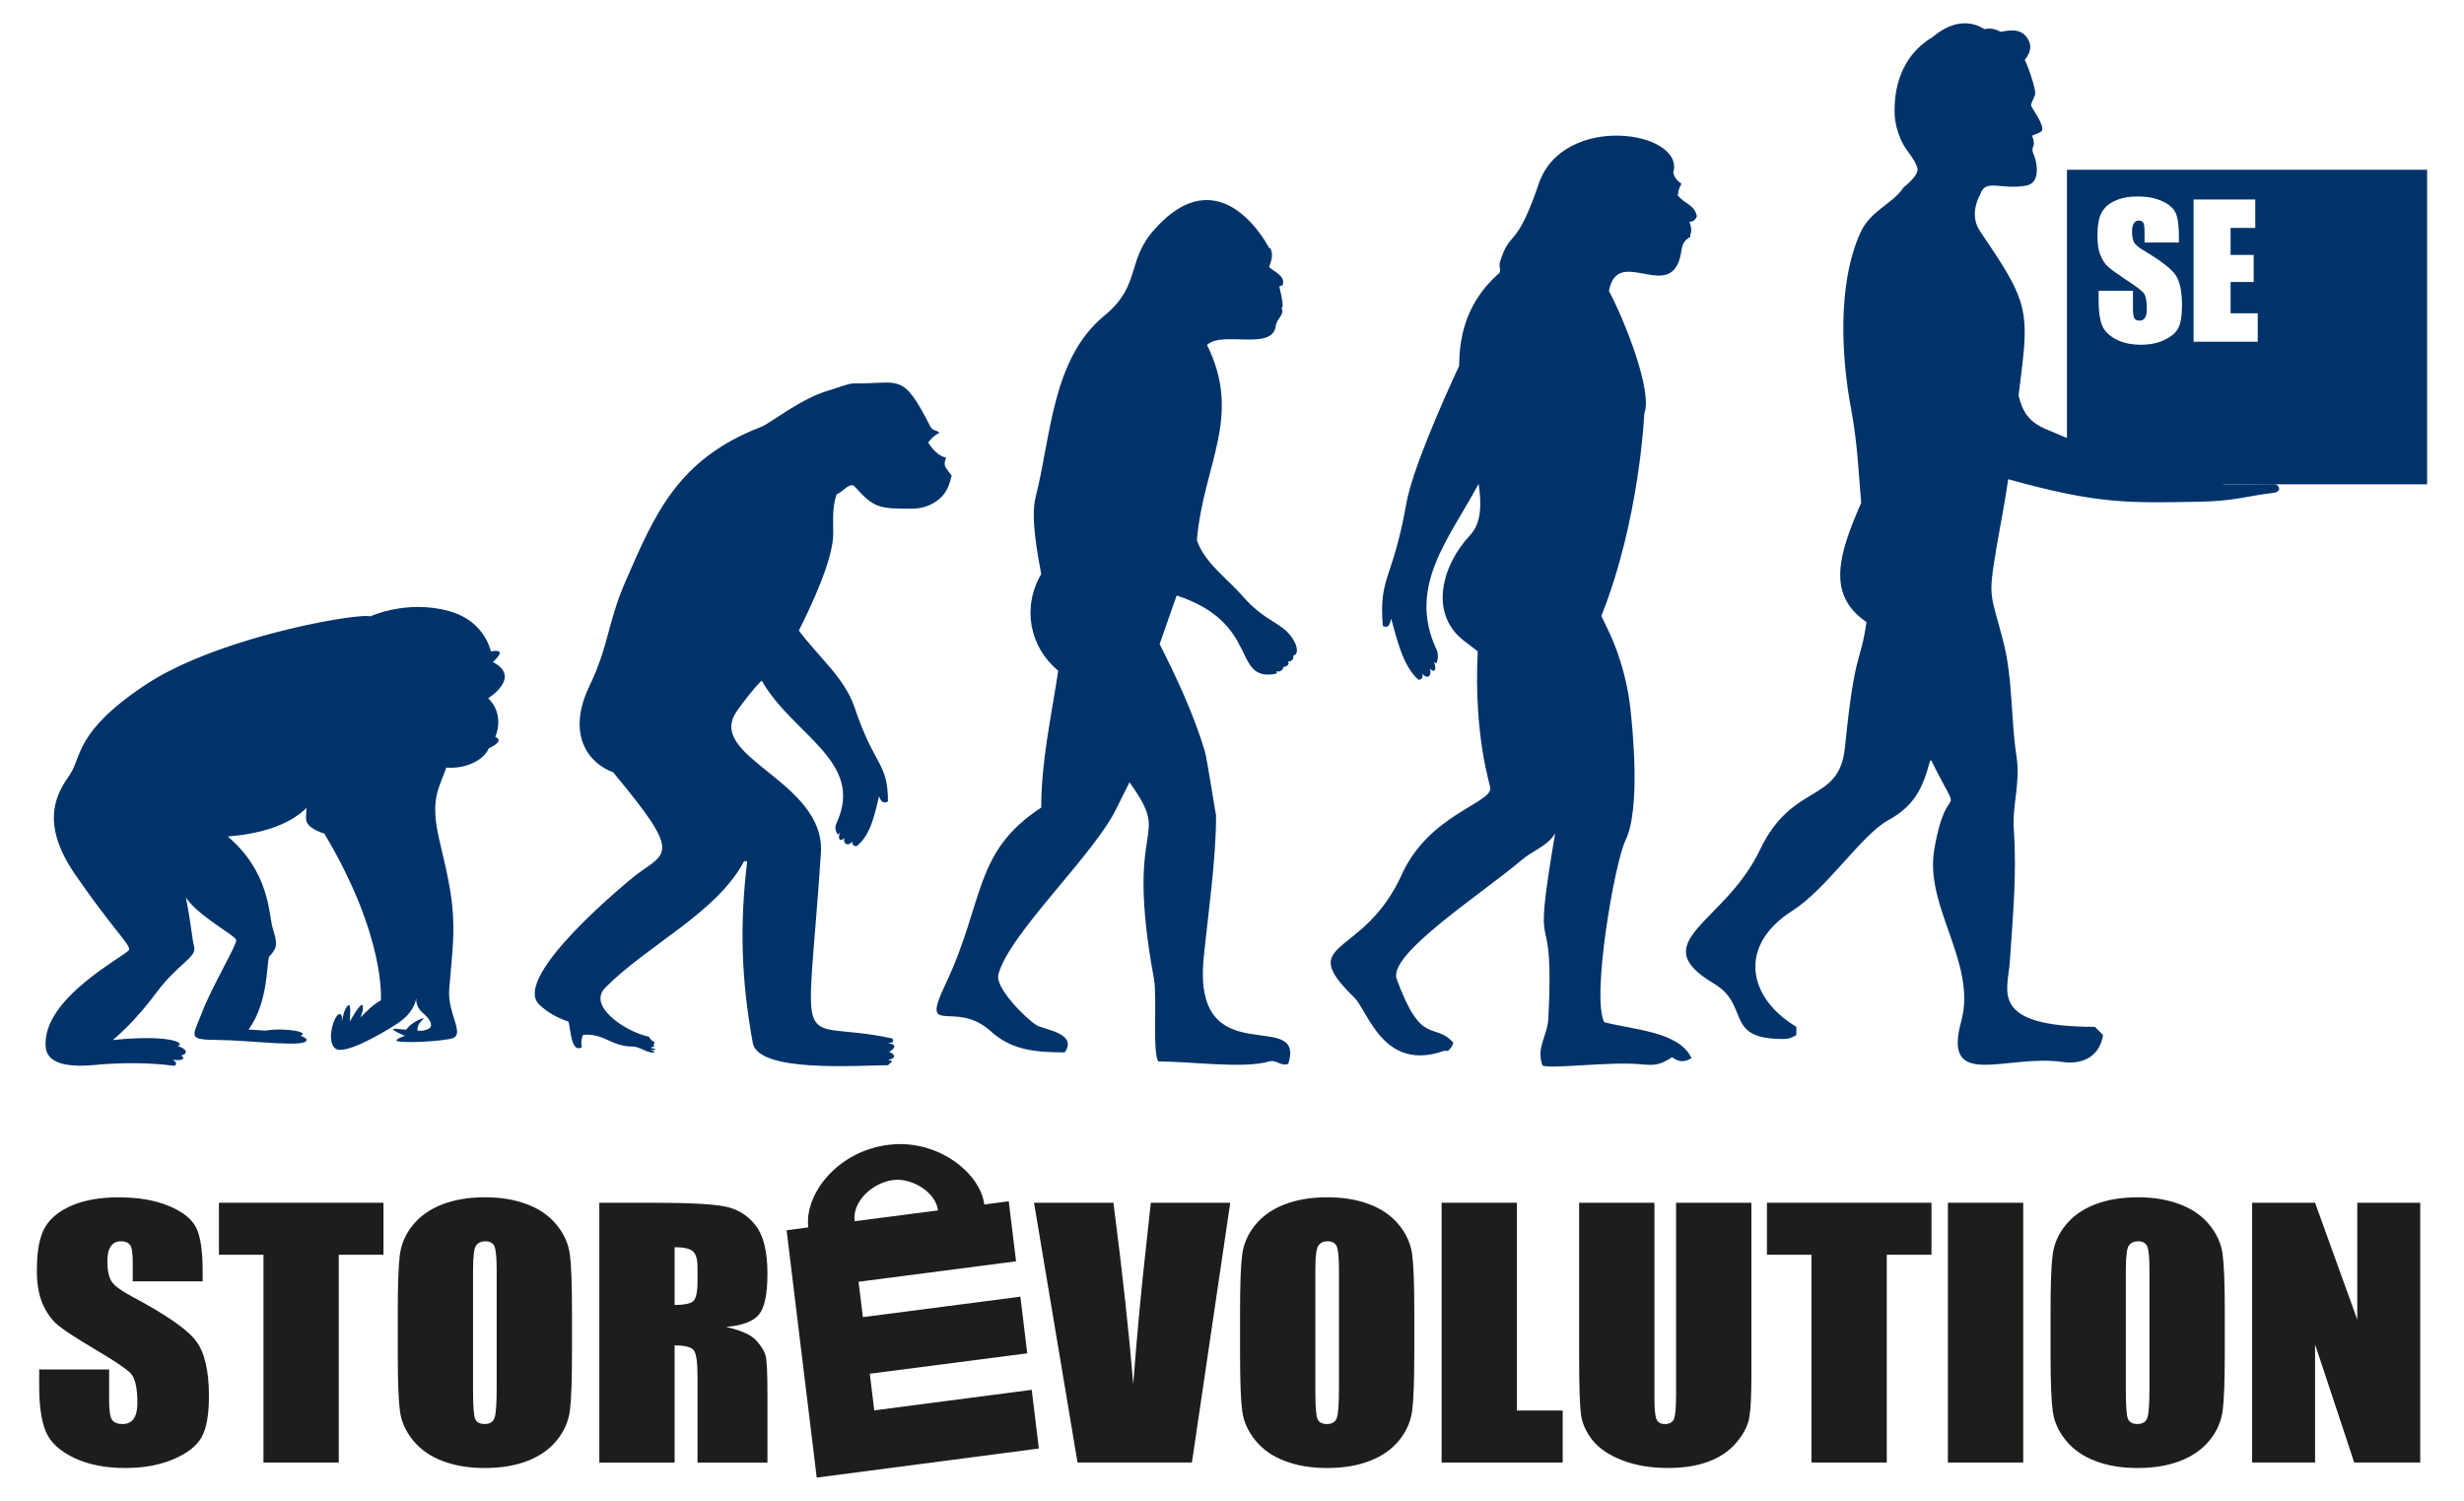
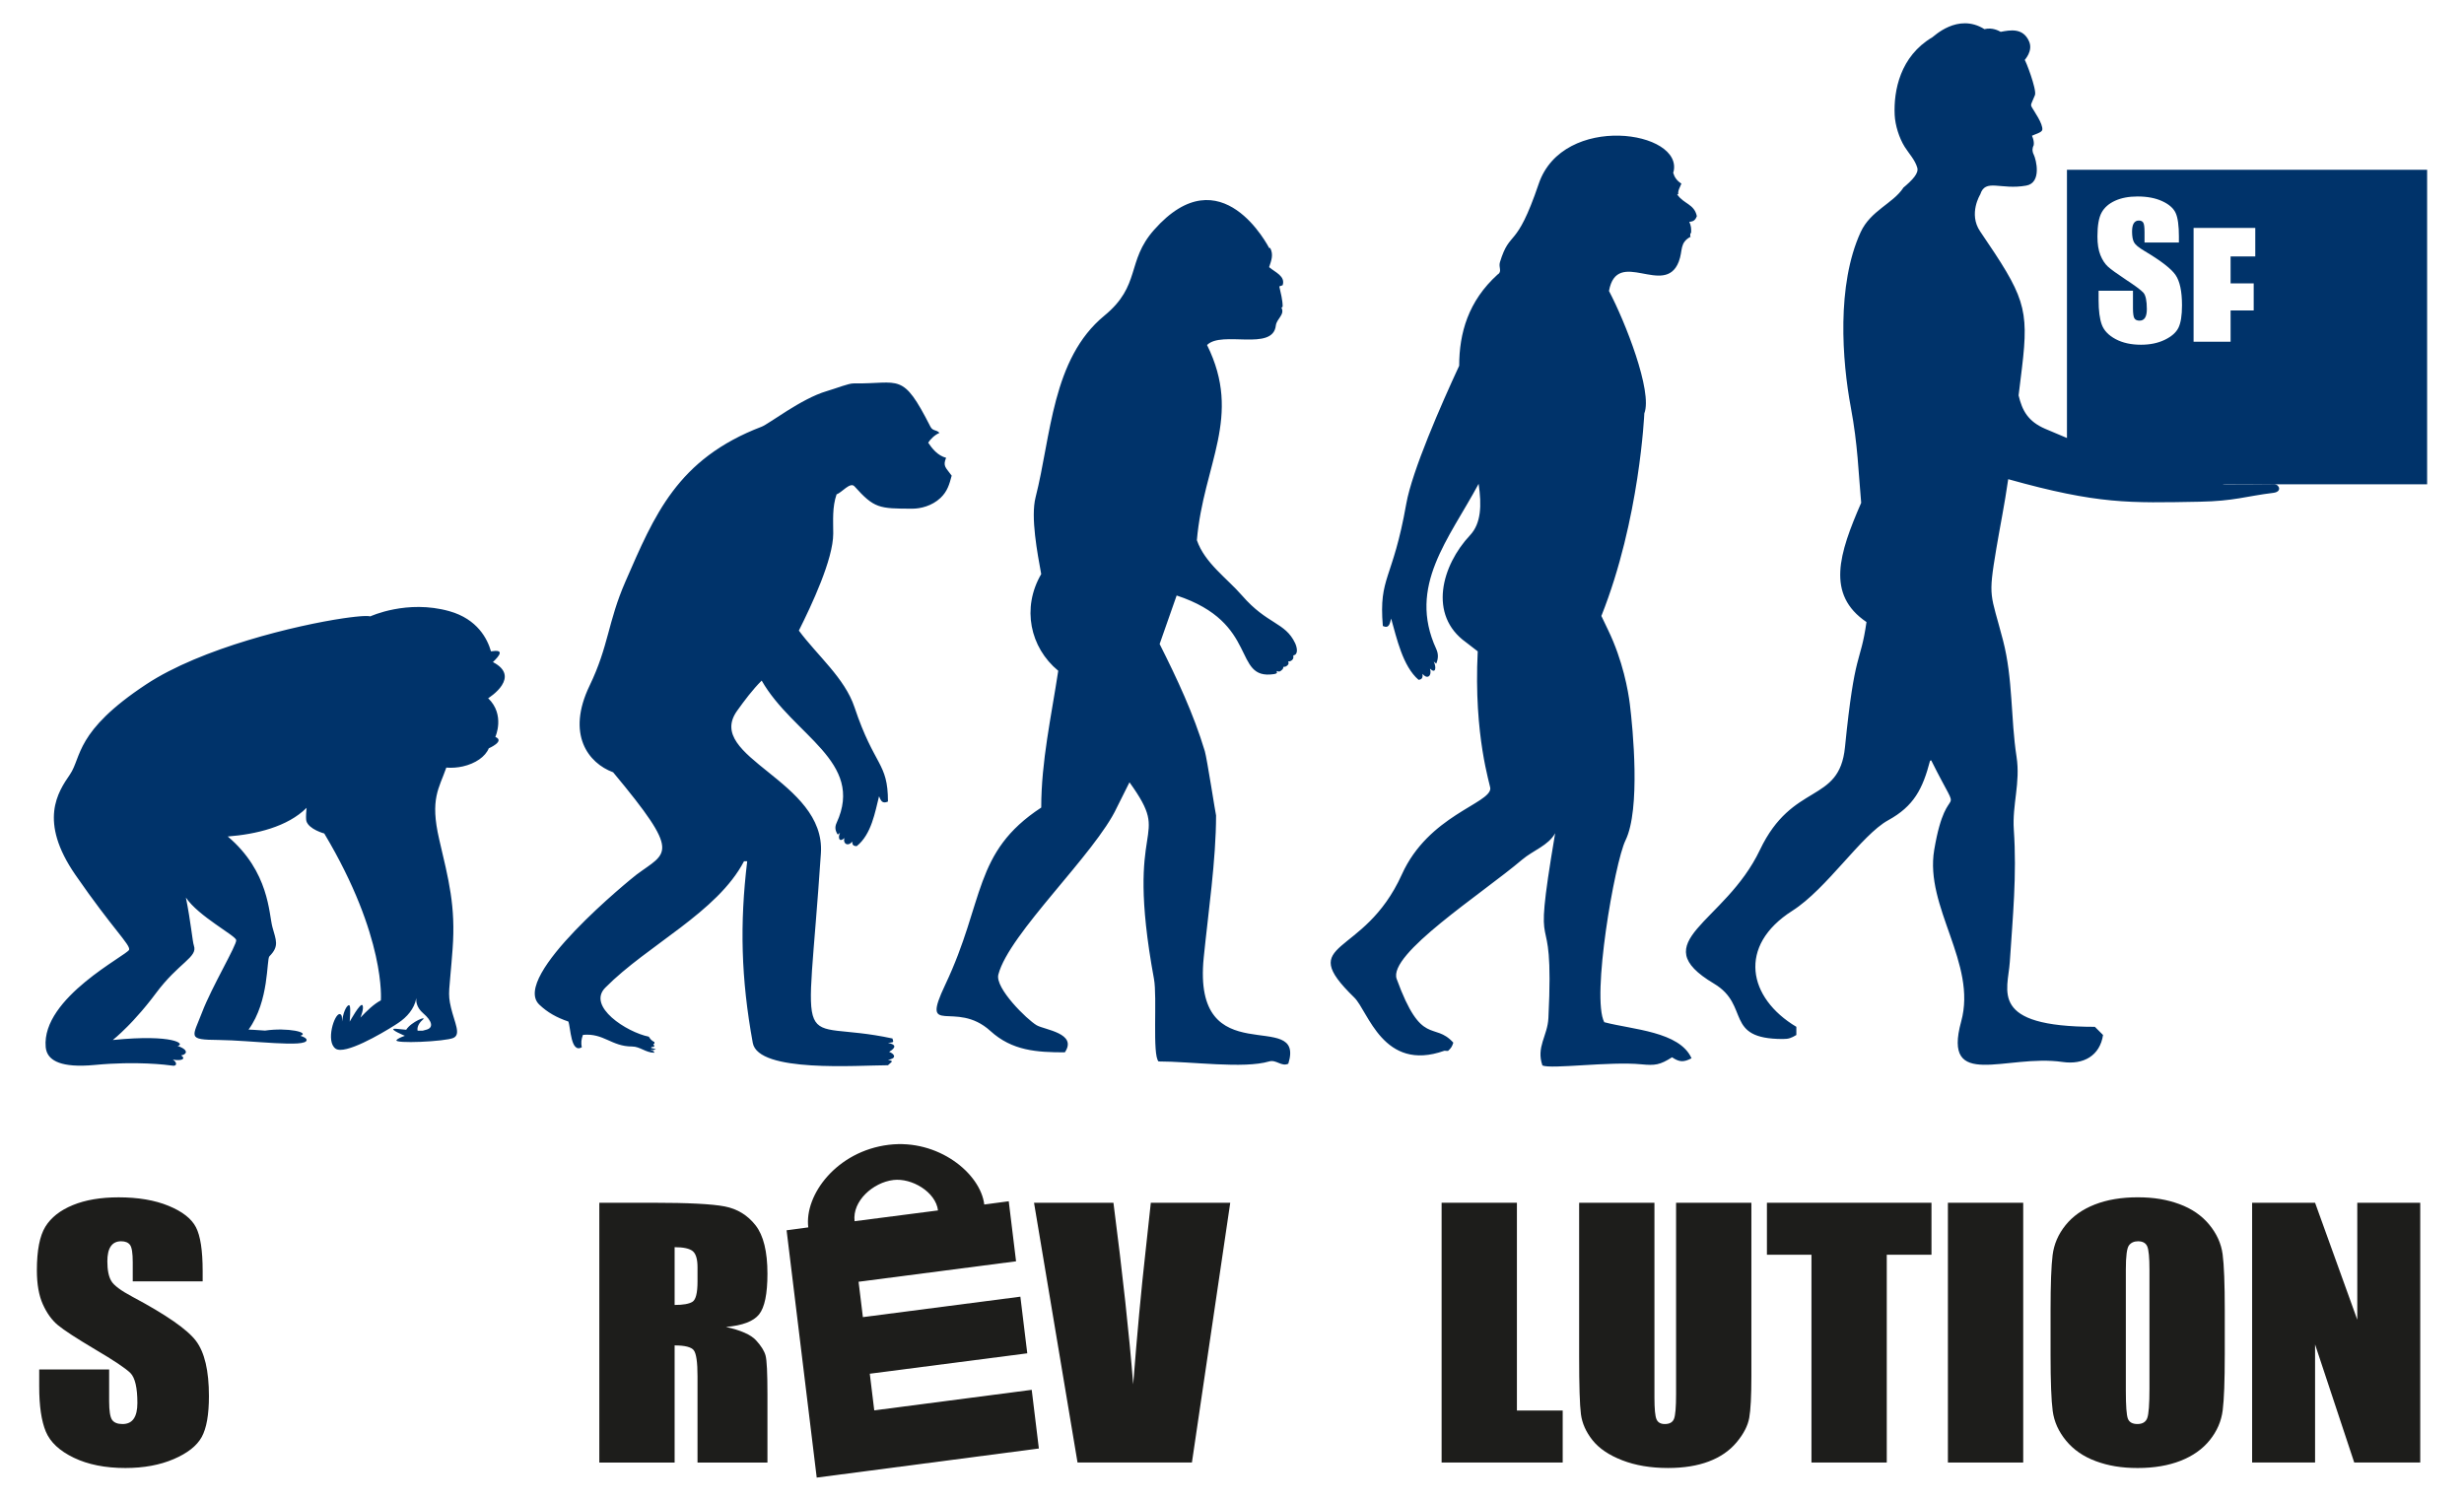
<svg xmlns="http://www.w3.org/2000/svg" id="Logo" viewBox="0 0 1903.01 1159.23">
  <defs>
    <style>
      .cls-1 {
        fill-rule: evenodd;
      }

      .cls-1, .cls-2, .cls-3 {
        stroke-width: 0px;
      }

      .cls-1, .cls-3 {
        fill: #00336a;
      }

      .cls-2 {
        fill: #1d1d1b;
      }
    </style>
  </defs>
  <path class="cls-1" d="m473.49,596.47c-19.12-7.07-36.29-29.24-18.12-66.92,14.84-30.78,14.02-49.13,27.65-80.34,22.41-51.27,39.91-94.7,105.23-119.65,5.72-2.18,30.49-21.65,50.16-27.44,8.48-2.49,16.79-6.04,20.95-5.99,35.91.5,37.41-9.48,59.24,33.42,1.85,3.63,4.7,2.12,6.96,4.82-3.61,1.5-6.92,4.74-8.7,7.53,2.96,4.5,7.4,10.03,13.84,11.69-2.75,6.58-.19,7.5,4.31,13.8-1.78,6.6-3.24,12.07-8.62,17.17-6.68,6.33-15.66,8.33-21.64,8.33-26.01,0-29.59-.33-44.81-17.24-3.31-3.67-9.69,4.74-13.84,6.2-3.41,9.99-2.57,19.92-2.57,30.24,0,19.89-16.7,55.28-26.55,74.96,14.43,19.43,35.45,36.7,42.96,59.16,15.47,46.25,25.85,42.37,25.85,72.9-4.66,2.04-5.52-1.06-6.88-4.09-3.04,12-5.83,29.39-17.24,38.5-2.78,0-3.48-1.22-3.48-3.43-3.45,4.06-7.32,1.45-6.05-2.77-4.19,3.76-5.08-.53-3.39-4.09-.58.46-1.16.92-1.74,1.38-1.93-2.94-2.42-5.7-.91-8.98,22.04-47.65-33.56-67.5-57.84-109.96-7.11,7.09-13.38,15.52-18.97,23.32-25.73,35.97,68.46,53.81,64.71,110.01-11.11,166.77-21.69,126.41,55.27,143.1,1.13,3.43.83,2.79-3.48,3.43,6.38,1.06,6.37,3.66.91,6.87,4.93,1.96,5.56,5.23-.91,6.2,4.97,1.04,2.91,1.29,0,4.16-23.08,0-100.15,6.01-104.4-17.24-9.09-49.72-10.13-92.08-4.31-140.32h-2.46c-20.67,39.56-74.43,64.59-107.16,97.67-14.32,14.47,16.55,34.39,33.64,37.83,1.27,2.02,1.98,2.9,4.31,4.17,0,.94.44,1.38-.83,1.38,2.19,3.93-1.45,1.26-1.73,3.11-.04.26-.01-.09,3.75,1.06-3.91,1.49-3.65.09-3.8.47-.43,1.07,2.06-.1,2.61,2.22-6.76,0-11.07-4.82-17.24-4.82-16,0-21.86-10.52-37.95-8.98-1.31,3.62-1.55,5.91-.91,9.64-8.58,4.62-8.48-15.09-10.36-19.94-9-3.05-16.1-7.01-22.45-13.07-22.56-21.54,71.38-97.63,75.15-100.44,23.56-17.57,35.13-15.11-18.15-79.04h0Zm343.82-78.42c-5.32,35.15-13.14,69.87-13.14,105.68-52.8,34.63-43.38,71.92-74.11,136.78-19.74,41.66,7.68,11.02,34.88,35.8,16.75,15.26,35.75,16.48,57.47,16.48,10.01-14.81-15.73-17.4-21.75-20.91-7.57-4.42-32.3-28.75-29.61-39.15,8.21-31.79,74.98-93.44,91.52-128.99,3.26-6.5,6.51-13.02,9.76-19.52,34.24,47.66-4.58,24.32,18.93,151.94,2.59,14.06-1.42,58.73,3.52,63.66,25.16,0,65.79,5.82,85.41,0,5.55-1.64,9.51,4.28,14.81,1.75,13.77-44.26-74.48,9.36-65.33-81.98,3.45-34.44,9.53-75.54,9.53-109.75-.26-.26-7.01-44.07-8.69-49.69-8.63-28.66-21.43-55.99-34.89-82.73l13.14-37.48c64.45,21.16,42.63,65.51,75.07,60.74,4.09-.6,1.56-2.16,2.4-2.4.49-.14,1.19,1.19,3.12-.24,2.28-1.68,1.44-2.28,1.92-2.88.44-.55.96.6,3.12-1.32,1.82-1.62-.15-3.25.84-3,.96.24,2.7-.73,3.24-1.68.96-1.68,0-2.89.6-3,3.85-.72,2.63-6.34,1.2-9.37-7.72-16.36-21.5-14.34-41.01-36.82-11.57-13.33-28.81-25.08-34.88-42.74,5.08-59.08,35.37-95.12,7.86-150.75,11.41-11.41,50.9,5.11,53.12-15.03.58-5.25,7.16-8.38,4.35-13.74.31-.28.61-.56.92-.84,0-5.34-1.48-10.44-2.59-15.64.86-.31,1.73-.61,2.59-.92,2.27-7.07-5.7-9.9-10.46-13.97,1.76-5.21,3.53-9.64.84-14.81-.24.04-.49.08-.73.11-.34-.35-36.91-73.06-89.03-14-21.52,24.39-9.81,42.76-38.31,66.17-40.56,33.31-41.1,93.25-53.12,140.28-3.94,15.4,1.44,43.34,4.34,59.32-15.2,26.07-8.67,56.68,13.14,74.67h0Zm493.21-351.1c-1.99-9.5-10.25-9.4-15.16-16.75.23-.61.4-.25.9.04-.71-2.75,1.32-5.8,2.32-8.39-4.08-2.75-5.46-5.36-6.43-8.77.08,0,.17-.03.27-.04,8.51-32.19-85.35-46.14-104.03,8.92-17.72,52.2-21.93,34.45-29.96,60.55-1.23,3.99,1.95,7.23-1.74,9.46-22.77,20.61-29.69,45.33-29.73,70.52-13.9,29.92-36.41,81.35-40.87,106.62-10.56,59.81-21.29,55.75-18.1,94.39,4.85,2.2,5.39-1.79,6.41-5.75,4.28,14.94,8.87,36.72,21.17,47.31,2.77-.23,3.33-1.83,3.1-4.63,3.86,4.85,7.43,1.24,5.73-4,4.56,4.42,5-1.09,2.95-5.46.63.53,1.25,1.07,1.88,1.61,1.61-3.88,1.81-7.42-.03-11.44-22.3-48.48,9.87-84.74,32.77-127.46,2.47,16.73,1.9,30.63-6.62,39.7-21.93,23.35-32.45,61.67-3.21,82.64,3.05,2.34,6.09,4.7,9.14,7.05-3.27,65.67,9.81,103.24,9.73,105.97-.34,11.74-47.78,20.82-68.3,66.29-29.68,65.77-83.24,49.91-36.74,95.16,10.7,10.42,22.26,57.92,69.54,41.07l2.8.14c2.4-2.17,3.14-3.3,4.12-6.39-15.08-16.69-24.43,3.79-43.74-49.19-6.97-19.14,65.66-65.67,96.88-92.16,8.53-7.23,20.2-10.85,25.51-20.42-19.14,113.05-.19,41.97-5.22,142.83-.69,13.87-9.58,22.22-4.62,36.56,6.8,3,52-3.27,76.25-.91,10.9,1.06,14.51.48,23.86-5.41,5.74,3.82,8.94,3.93,15.06.75-9.28-20.75-45.68-22.1-67.4-27.85-10.09-19.01,7.99-123.21,16.4-140.46,11.74-24.08,5.68-86.4,3.35-105.23-1.25-10.09-5.33-33.53-16.85-57.34-1.48-3.06-4.43-9.38-5.14-10.74-.01.03-.02.06-.03.08-.19-.47-.15-.44.03-.08,29.67-74.47,33.17-156.44,33.17-156.45,6.59-16.8-14.95-71.24-27.29-94.55,6.23-34.21,43.17,5.38,53.92-22.71,3.33-8.7.3-14.54,9.37-19.33-.16,0-.32-.02-.47-.02.03-.96-.39-2.5.61-2.78.18-3.51,0-5.34-1.38-8.56,1.98-.29,4.34-.26,5.82-4.42Zm-922.85,362.21c3.43-5.42,3.95-12.12-6.98-17.79,5.3-5.15,9.15-10.05-1.49-8.29-2.74-9.6-10.45-24.92-32.11-31.02-32.68-9.21-61.07,3.99-61.07,3.99-.32-.09-.76-.16-1.28-.2-.11-.01-.27,0-.39-.02-.45-.03-.92-.05-1.48-.05-.15,0-.34,0-.51.01-.59.01-1.21.02-1.92.06-.19,0-.4.03-.59.03-.75.04-1.53.1-2.38.17-.19.02-.4.04-.59.06-.91.08-1.86.17-2.89.28-.18.02-.37.04-.55.07-1.08.12-2.22.26-3.42.41-.15.02-.3.04-.46.06-1.27.16-2.59.35-3.98.55-.1.02-.19.03-.29.04-36.26,5.35-109.83,22.93-152.35,51.02-55.25,36.48-49.71,56.12-58.93,69.65-9.22,13.48-24.56,35.88,4.3,77.63,28.85,41.74,42.35,53.69,41.42,57.68-.92,4.01-67.78,36.99-64.44,75.19.04.53.13,1.07.24,1.61.03.17.07.32.1.49.1.45.24.89.39,1.35.03.08.04.16.07.24,0,0,0,0,.02,0,2.3,6.29,10.39,12.7,37.24,10.13,32.22-3.06,55.53-.07,60.14.58,3,.41,3.67-2.31,0-4.67,7.2,1.2,10.19-.67,6.37-3.31,3.24-.24,7.5-3.66-2.71-7.31,6.37-1.24-2.71-9.27-49.99-4.55v-.03s4.53-3.56,11.5-10.61c0,0,0,0,0-.01.59-.59,1.2-1.23,1.83-1.87.12-.14.25-.27.38-.4.61-.62,1.22-1.28,1.85-1.95.13-.13.26-.28.39-.42,1.89-2.04,3.9-4.27,6-6.71.31-.37.62-.73.94-1.11.53-.6,1.06-1.25,1.59-1.89.43-.52.87-1.03,1.31-1.58.49-.6.98-1.2,1.47-1.81.54-.66,1.08-1.36,1.63-2.05.43-.54.85-1.07,1.28-1.62.98-1.27,1.98-2.58,2.98-3.92,17.78-23.94,32.52-27.92,29.46-36.82-1.12-3.17-2.37-18.31-6.2-37.22,9.61,14.45,38.26,29.25,38.86,32.83.6,3.62-19.02,36.44-26.36,55.79-7.39,19.34-11.98,21.19,12.88,21.38,24.85.23,68.1,6.23,67.85,0-.06-1.26-1.9-2.32-4.81-3.23,7.69-2.56-9.79-6.57-27.3-4.02-7.2-.55-12.73-.77-12.73-.77,16.11-22.1,13.8-54.33,16.11-56.61,7.82-7.84,5.06-12.45,2.31-22.57-2.78-10.12-2.31-42.8-34.48-69.96,21.82-1.72,46.05-7.39,60.89-22.14-.05.53-.1,1.03-.15,1.52,0,.01,0,.02,0,.03-.01.1-.02.19-.02.29-.07.82-.12,1.57-.17,2.3,0,.23-.02.44-.03.66-.04.72-.06,1.38-.06,1.99,0,.16,0,.3,0,.45,0,.59.02,1.13.06,1.57,0,.09.01.15.02.24.04.45.1.85.17,1.12,1.85,6.44,13.83,9.65,13.83,9.65,47.85,80.12,43.7,128.89,43.7,128.89-5.56,2.9-11.05,8.31-15.79,13.33.2-.46,3.02-7.41,1.54-9.59-1.54-2.28-9.82,12.71-9.82,12.71,0,0,.93-10.47,0-12.27-.91-1.85-4.59,2.11-5.97,12.23.15-2.98.11-5.61-1.71-5.81-4.14-.47-11.04,21.19-3.21,26.7,7.07,4.99,35.15-11.41,45.62-18.05,1.12-.71,2.05-1.3,2.71-1.77,6.9-4.56,12.41-11.03,13.94-18.84.02-.15.06-.27.09-.45.07-.56.15-.89.15-.89-.04.31-.11.61-.15.89-.25,2.02-.21,7.03,5.3,11.78,7.09,6.09,7.97,11.05,2.74,12.6-.81.25-1.85.52-3.06.84-1.45.04-2.76.04-3.99,0-.06-.29-1.04-4.16,3.99-8.51,3.71-3.24-8.87,1.53-12.82,7.81-2.24-.25-4.61-.52-7.55-.74-.5-.05-.91-.05-1.23-.05-5.15.13,7.77,5.45,7.77,5.45-3.01,1.06-5.47,2.18-6.41,3.23-2.76,3.13,37.73,1.2,43.87-1.59,6.1-2.76.95-11.65-1.83-23.33-2.76-11.67-1.22-12.28,1.23-45.4,2.46-33.16-3.06-53.4-10.36-84.7-7.28-31.32-.06-39.28,5.45-55.22l.03-.14c4.43.35,8.74-.02,12.72-.9,9.76-2.19,17.51-7.58,20.1-14,0,0,12.88-5.55,5.06-8.79,0,0,7.82-17.01-5.54-29.89,0,0,7.01-4.31,10.66-10.1Zm1368.36-155.25c-16.64.24-26.36.12-36.35.18-6.27.03-.61-.66,4.63-3.26,3.92-1.95-.26-4.83-12.18-5.42-4.75-.23-23.02-.67-27.09,1.56-7.44,4.07-65.36-18.51-105.47-35.78-13.18-5.67-17.78-14.01-20.55-25.82l2.61-21.36c5.61-46.54,1.7-55.26-32.35-105.36-9.19-13.52.12-28.48.12-28.48,3.99-12.64,15.63-3.24,35.52-6.82,12.11-2.18,7.72-20.14,5.74-24.06-.34-.64-.58-1.29-.69-1.91-.72-2.93.69-5.14.69-5.14.64-3.51-1.33-7.39-1.33-7.39,2-1.05,7.65-2.46,7.99-4.58.72-4.61-6.66-14.82-7.99-17.29-1.33-2.49-.68-2.12,2.32-9.52,1.63-4.08-7.58-27.94-7.94-27.04-.1-.14,6.68-6.93,3.41-14.42-4.73-10.85-14.8-8.71-21.94-7.41-1.51-.82-6.33-3.57-12.55-2.08-20.72-12.95-39.4,6.02-40.21,6.27-24.9,14.66-29.98,41.3-29.11,59.99.38,7.94,3.41,17.75,7.74,24.65,3.26,5.2,7.96,10.01,9.72,16.12,1.21,4.25-3.45,9.28-11.08,15.7l.26-.13c-7.9,12.07-25.29,17.53-32.95,34.27-18.68,40.79-14.29,99.29-7.54,135.36,5.39,28.76,5.87,50.29,7.98,73.62-17.1,39.29-27.25,70.83,4.1,92.1-4.84,33.61-8.96,20.12-16.62,96.7-4.41,44.14-40.46,26.3-65.7,79.31-27.17,57.1-90.22,70.62-35.45,103.26,28.29,16.86,7.29,42.76,53.18,42.76,4.61,0,6.43-.73,10.42-3.1v-6.31c-37.35-22.28-45.65-62.57-3.1-89.63,26.74-17.01,53.4-58.6,74.01-69.91,19.87-10.9,26.67-24.22,32.35-45.97.3-.1.6-.2.9-.3,26.34,52.77,12.4,9.32,2.31,69.2-7.46,44.26,33.24,87.46,20.83,132.51-14.79,53.72,34.84,24.95,78.22,31.24,16.29,2.36,28.94-4.86,31.35-20.83-2.1-2.11-4.2-4.2-6.31-6.31-82.22,0-67.16-27.84-65.7-50.08,2.29-35,5.5-67.08,3.1-102.16-1.32-19.39,5.21-36.16,2.1-56.39-4.56-29.63-2.69-59.99-10.41-89.74-9.65-37.17-11.75-31.95-5.21-70.91,3.05-18.18,6.29-33.51,9.19-53.7,69.66,19.52,93.61,18.38,147.77,17.41,26.85-.48,35.89-4.28,56.92-6.84,7.35-.9,4.51-6.85.35-6.79Z" />
-   <path class="cls-3" d="m1874.53,374.03h-278.17v-242.89h278.17v242.89Zm-191.7-191.05c0-8.73-.85-14.92-2.55-18.57-1.7-3.64-5.16-6.66-10.39-9.06-5.23-2.4-11.55-3.6-18.97-3.6-6.79,0-12.58,1.1-17.38,3.29-4.8,2.19-8.27,5.24-10.42,9.13-2.15,3.89-3.22,10.05-3.22,18.46,0,5.84.76,10.63,2.28,14.39,1.52,3.76,3.43,6.7,5.74,8.83s7.01,5.54,14.12,10.25c7.1,4.66,11.56,7.99,13.37,9.98,1.76,1.99,2.65,6.22,2.65,12.69,0,2.94-.46,5.16-1.39,6.65-.93,1.49-2.34,2.24-4.24,2.24s-3.22-.59-3.97-1.77c-.75-1.18-1.12-3.82-1.12-7.94v-13.37h-26.54v7.2c0,8.24.84,14.6,2.51,19.07,1.67,4.48,5.22,8.17,10.62,11.07,5.41,2.89,11.94,4.34,19.58,4.34,6.97,0,13.08-1.25,18.33-3.77s8.79-5.62,10.62-9.33c1.83-3.71,2.75-9.48,2.75-17.31,0-10.77-1.65-18.58-4.96-23.42-3.3-4.84-11.32-11.04-24.04-18.59-4.44-2.62-7.13-4.86-8.08-6.72-.99-1.86-1.49-4.62-1.49-8.29,0-2.85.44-4.98,1.32-6.38.88-1.41,2.18-2.11,3.9-2.11,1.58,0,2.71.52,3.39,1.56.68,1.04,1.02,3.46,1.02,7.26v8.15h26.54v-4.34Zm11.33,80.98h49.55v-21.99h-20.97v-24.16h17.85v-20.91h-17.85v-20.84h19.07v-21.99h-47.65v109.9Z" />
+   <path class="cls-3" d="m1874.53,374.03h-278.17v-242.89h278.17v242.89Zm-191.7-191.05c0-8.73-.85-14.92-2.55-18.57-1.7-3.64-5.16-6.66-10.39-9.06-5.23-2.4-11.55-3.6-18.97-3.6-6.79,0-12.58,1.1-17.38,3.29-4.8,2.19-8.27,5.24-10.42,9.13-2.15,3.89-3.22,10.05-3.22,18.46,0,5.84.76,10.63,2.28,14.39,1.52,3.76,3.43,6.7,5.74,8.83s7.01,5.54,14.12,10.25c7.1,4.66,11.56,7.99,13.37,9.98,1.76,1.99,2.65,6.22,2.65,12.69,0,2.94-.46,5.16-1.39,6.65-.93,1.49-2.34,2.24-4.24,2.24s-3.22-.59-3.97-1.77c-.75-1.18-1.12-3.82-1.12-7.94v-13.37h-26.54v7.2c0,8.24.84,14.6,2.51,19.07,1.67,4.48,5.22,8.17,10.62,11.07,5.41,2.89,11.94,4.34,19.58,4.34,6.97,0,13.08-1.25,18.33-3.77s8.79-5.62,10.62-9.33c1.83-3.71,2.75-9.48,2.75-17.31,0-10.77-1.65-18.58-4.96-23.42-3.3-4.84-11.32-11.04-24.04-18.59-4.44-2.62-7.13-4.86-8.08-6.72-.99-1.86-1.49-4.62-1.49-8.29,0-2.85.44-4.98,1.32-6.38.88-1.41,2.18-2.11,3.9-2.11,1.58,0,2.71.52,3.39,1.56.68,1.04,1.02,3.46,1.02,7.26v8.15h26.54v-4.34Zm11.33,80.98h49.55h-20.97v-24.16h17.85v-20.91h-17.85v-20.84h19.07v-21.99h-47.65v109.9Z" />
  <g>
    <g>
      <path class="cls-2" d="m156.53,989.69h-54.01v-14.87c0-6.94-.69-11.36-2.07-13.26-1.38-1.9-3.68-2.85-6.91-2.85-3.5,0-6.15,1.28-7.94,3.85-1.8,2.56-2.69,6.45-2.69,11.66,0,6.7,1.01,11.74,3.03,15.13,1.93,3.39,7.41,7.48,16.43,12.27,25.89,13.79,42.19,25.1,48.92,33.94,6.72,8.84,10.08,23.09,10.08,42.75,0,14.29-1.86,24.83-5.59,31.6-3.73,6.78-10.94,12.45-21.62,17.04-10.68,4.58-23.12,6.88-37.3,6.88-15.56,0-28.85-2.65-39.85-7.93-11.01-5.29-18.21-12.02-21.62-20.2-3.41-8.18-5.11-19.79-5.11-34.82v-13.14h54.01v24.41c0,7.52.76,12.35,2.28,14.5,1.52,2.15,4.21,3.22,8.08,3.22s6.75-1.36,8.63-4.09c1.89-2.73,2.83-6.77,2.83-12.14,0-11.81-1.8-19.54-5.39-23.17-3.68-3.63-12.76-9.71-27.21-18.22-14.46-8.59-24.04-14.83-28.73-18.71-4.7-3.88-8.59-9.25-11.67-16.11-3.09-6.86-4.63-15.62-4.63-26.27,0-15.37,2.19-26.6,6.56-33.71,4.37-7.1,11.44-12.66,21.2-16.67,9.76-4.01,21.55-6.01,35.36-6.01,15.1,0,27.97,2.19,38.61,6.57,10.64,4.38,17.68,9.89,21.13,16.54,3.45,6.65,5.18,17.95,5.18,33.89v7.93Z" />
-       <path class="cls-2" d="m296.17,928.96v40.15h-34.53v160.48h-58.16v-160.48h-34.4v-40.15h127.08Z" />
-       <path class="cls-2" d="m441.75,1046.45c0,20.16-.53,34.43-1.59,42.82-1.06,8.39-4.38,16.05-9.95,22.99-5.57,6.94-13.1,12.27-22.58,15.99-9.49,3.72-20.54,5.58-33.15,5.58s-22.72-1.76-32.25-5.27c-9.53-3.51-17.2-8.78-23-15.8-5.8-7.02-9.25-14.66-10.36-22.93-1.1-8.26-1.66-22.72-1.66-43.37v-34.33c0-20.16.53-34.43,1.59-42.82,1.06-8.38,4.37-16.05,9.95-22.99,5.57-6.94,13.1-12.27,22.59-15.99,9.48-3.72,20.53-5.58,33.15-5.58s22.72,1.76,32.25,5.27c9.53,3.51,17.2,8.78,23,15.8,5.8,7.02,9.26,14.67,10.36,22.93,1.1,8.26,1.66,22.72,1.66,43.37v34.33Zm-58.16-65.93c0-9.33-.58-15.3-1.73-17.91-1.15-2.6-3.52-3.9-7.11-3.9-3.04,0-5.37,1.05-6.98,3.16-1.61,2.11-2.42,8.32-2.42,18.65v93.69c0,11.65.53,18.84,1.59,21.56,1.06,2.73,3.52,4.09,7.39,4.09s6.49-1.57,7.6-4.71c1.1-3.14,1.66-10.62,1.66-22.43v-92.2Z" />
      <path class="cls-2" d="m462.87,928.96h41.16c27.44,0,46.02.95,55.74,2.85,9.71,1.9,17.63,6.75,23.76,14.56,6.12,7.81,9.19,20.26,9.19,37.36,0,15.61-2.17,26.11-6.49,31.48-4.33,5.37-12.85,8.59-25.56,9.67,11.51,2.56,19.25,5.99,23.21,10.29,3.96,4.3,6.42,8.24,7.39,11.83.97,3.59,1.45,13.49,1.45,29.68v52.92h-54.01v-66.67c0-10.74-.95-17.39-2.83-19.95-1.89-2.56-6.84-3.84-14.85-3.84v90.47h-58.16v-200.64Zm58.16,34.33v44.61c6.54,0,11.12-.81,13.74-2.42,2.62-1.61,3.94-6.83,3.94-15.68v-11.03c0-6.36-1.27-10.53-3.8-12.52-2.53-1.98-7.16-2.97-13.88-2.97Z" />
      <path class="cls-2" d="m950.15,928.96l-29.6,200.64h-88.34l-33.6-200.64h61.33c7.13,55.27,12.22,102.03,15.26,140.28,3-38.66,6.19-72.99,9.57-102.97l4.04-37.31h61.33Z" />
-       <path class="cls-2" d="m1092.28,1046.45c0,20.16-.53,34.43-1.59,42.82-1.06,8.39-4.38,16.05-9.95,22.99-5.57,6.94-13.1,12.27-22.58,15.99-9.49,3.72-20.54,5.58-33.15,5.58s-22.72-1.76-32.25-5.27c-9.53-3.51-17.2-8.78-23-15.8-5.8-7.02-9.25-14.66-10.36-22.93-1.1-8.26-1.66-22.72-1.66-43.37v-34.33c0-20.16.53-34.43,1.59-42.82,1.06-8.38,4.37-16.05,9.95-22.99,5.57-6.94,13.1-12.27,22.59-15.99,9.48-3.72,20.53-5.58,33.15-5.58s22.72,1.76,32.25,5.27c9.53,3.51,17.2,8.78,23,15.8,5.8,7.02,9.26,14.67,10.36,22.93,1.1,8.26,1.66,22.72,1.66,43.37v34.33Zm-58.16-65.93c0-9.33-.58-15.3-1.73-17.91-1.15-2.6-3.52-3.9-7.11-3.9-3.04,0-5.37,1.05-6.98,3.16-1.61,2.11-2.42,8.32-2.42,18.65v93.69c0,11.65.53,18.84,1.59,21.56,1.06,2.73,3.52,4.09,7.39,4.09s6.49-1.57,7.6-4.71c1.1-3.14,1.66-10.62,1.66-22.43v-92.2Z" />
      <path class="cls-2" d="m1171.55,928.96v160.48h35.36v40.15h-93.52v-200.64h58.16Z" />
      <path class="cls-2" d="m1352.64,928.96v134.09c0,15.2-.55,25.88-1.66,32.04-1.1,6.16-4.38,12.48-9.81,18.96-5.43,6.49-12.59,11.4-21.48,14.75-8.89,3.35-19.36,5.02-31.43,5.02-13.35,0-25.14-1.98-35.36-5.95-10.22-3.96-17.87-9.13-22.93-15.49-5.07-6.36-8.06-13.07-8.98-20.14-.92-7.06-1.38-21.91-1.38-44.55v-118.72h58.16v150.45c0,8.76.53,14.36,1.59,16.79,1.06,2.44,3.2,3.66,6.42,3.66,3.68,0,6.05-1.34,7.11-4.03,1.06-2.68,1.59-9.03,1.59-19.02v-147.84h58.16Z" />
      <path class="cls-2" d="m1491.73,928.96v40.15h-34.53v160.48h-58.16v-160.48h-34.4v-40.15h127.08Z" />
      <path class="cls-2" d="m1562.58,928.96v200.64h-58.16v-200.64h58.16Z" />
      <path class="cls-2" d="m1718.24,1046.45c0,20.16-.53,34.43-1.59,42.82-1.06,8.39-4.38,16.05-9.95,22.99-5.57,6.94-13.1,12.27-22.58,15.99-9.49,3.72-20.54,5.58-33.15,5.58s-22.72-1.76-32.25-5.27c-9.53-3.51-17.2-8.78-23-15.8-5.8-7.02-9.25-14.66-10.36-22.93-1.1-8.26-1.66-22.72-1.66-43.37v-34.33c0-20.16.53-34.43,1.59-42.82,1.06-8.38,4.37-16.05,9.95-22.99,5.57-6.94,13.1-12.27,22.59-15.99,9.48-3.72,20.53-5.58,33.15-5.58s22.72,1.76,32.25,5.27c9.53,3.51,17.2,8.78,23,15.8,5.8,7.02,9.26,14.67,10.36,22.93,1.1,8.26,1.66,22.72,1.66,43.37v34.33Zm-58.16-65.93c0-9.33-.58-15.3-1.73-17.91-1.15-2.6-3.52-3.9-7.11-3.9-3.04,0-5.37,1.05-6.98,3.16-1.61,2.11-2.42,8.32-2.42,18.65v93.69c0,11.65.53,18.84,1.59,21.56,1.06,2.73,3.52,4.09,7.39,4.09s6.49-1.57,7.6-4.71c1.1-3.14,1.66-10.62,1.66-22.43v-92.2Z" />
      <path class="cls-2" d="m1869.21,928.96v200.64h-50.97l-30.25-91.21v91.21h-48.62v-200.64h48.62l32.6,90.34v-90.34h48.62Z" />
    </g>
    <path class="cls-2" d="m796.83,1073.45l-121.62,15.86-3.45-28.3,121.63-15.76-5.33-43.75-121.63,15.8-3.33-27.32,121.63-15.8-5.65-46.37-18.9,2.51c-2.95-24.18-35.75-50.76-73.76-46.12-40.08,4.89-65.24,38.53-62.17,63.78l-16.74,2.24,23.26,191.02,171.57-22.47-5.52-45.32Zm-106.94-162.06c14.37-1.75,32.83,9.29,34.56,23.5l-64.43,8.32c-1.9-15.57,14.28-29.91,29.87-31.81Z" />
  </g>
</svg>